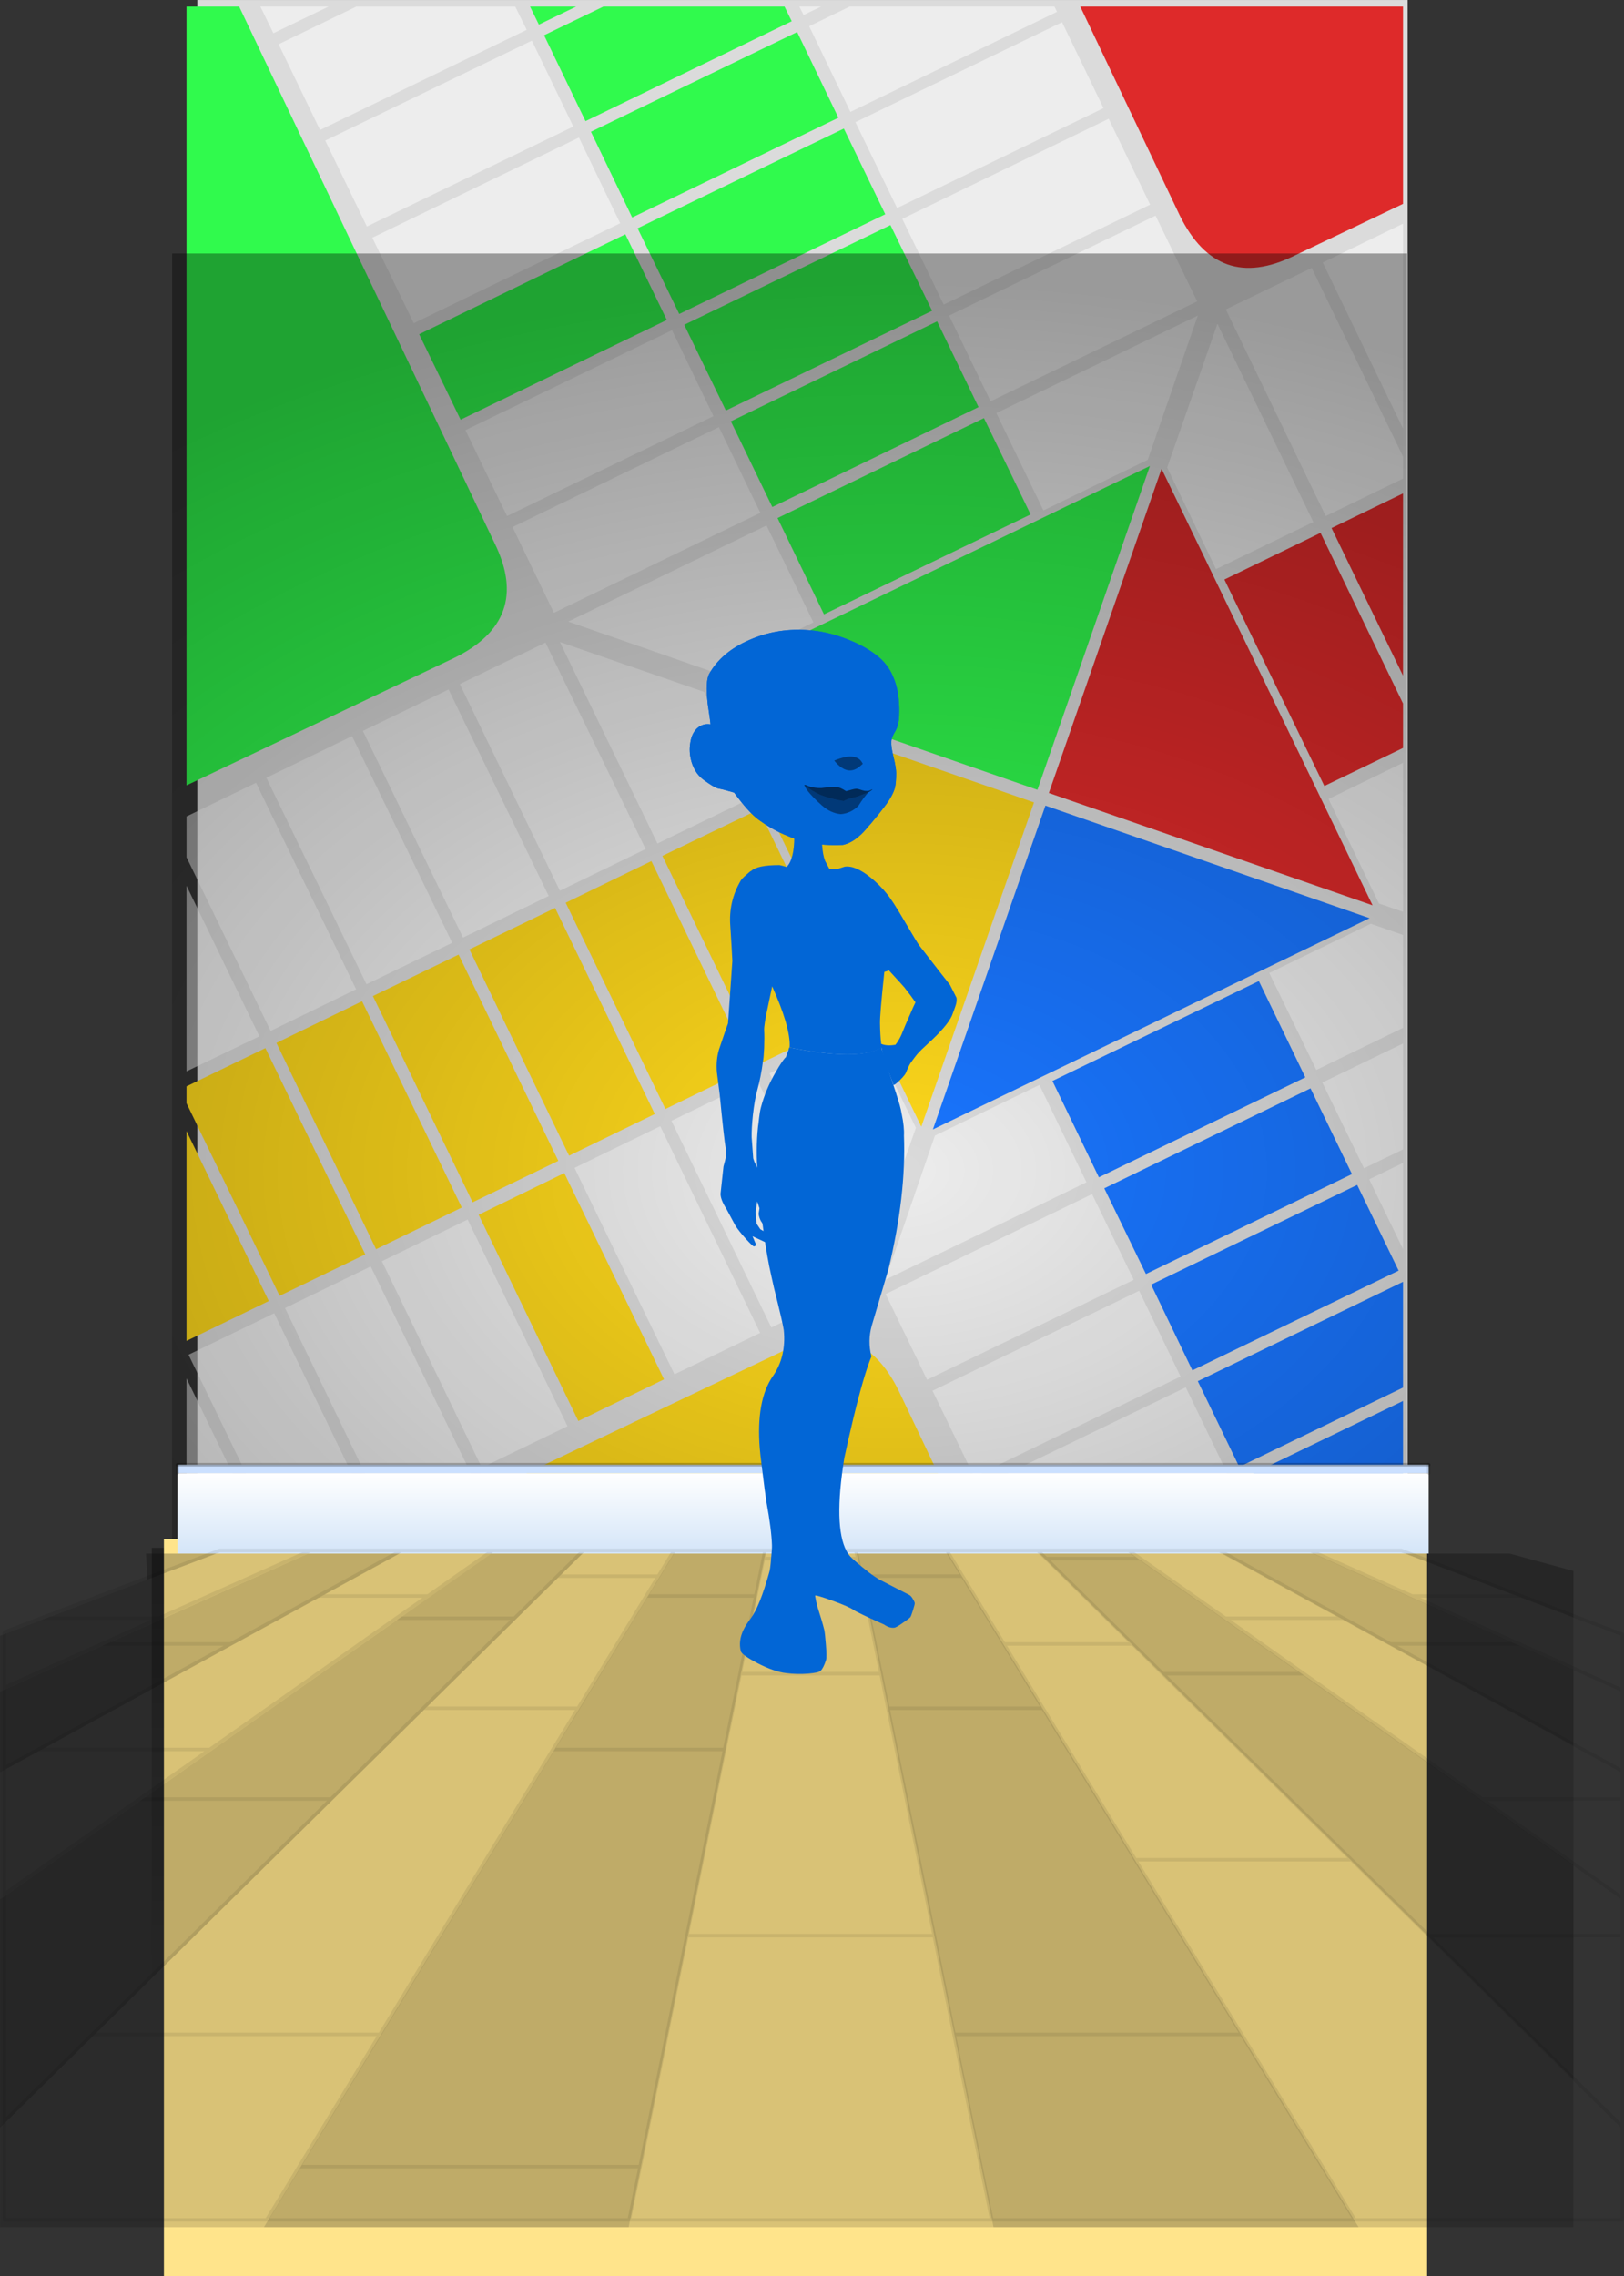
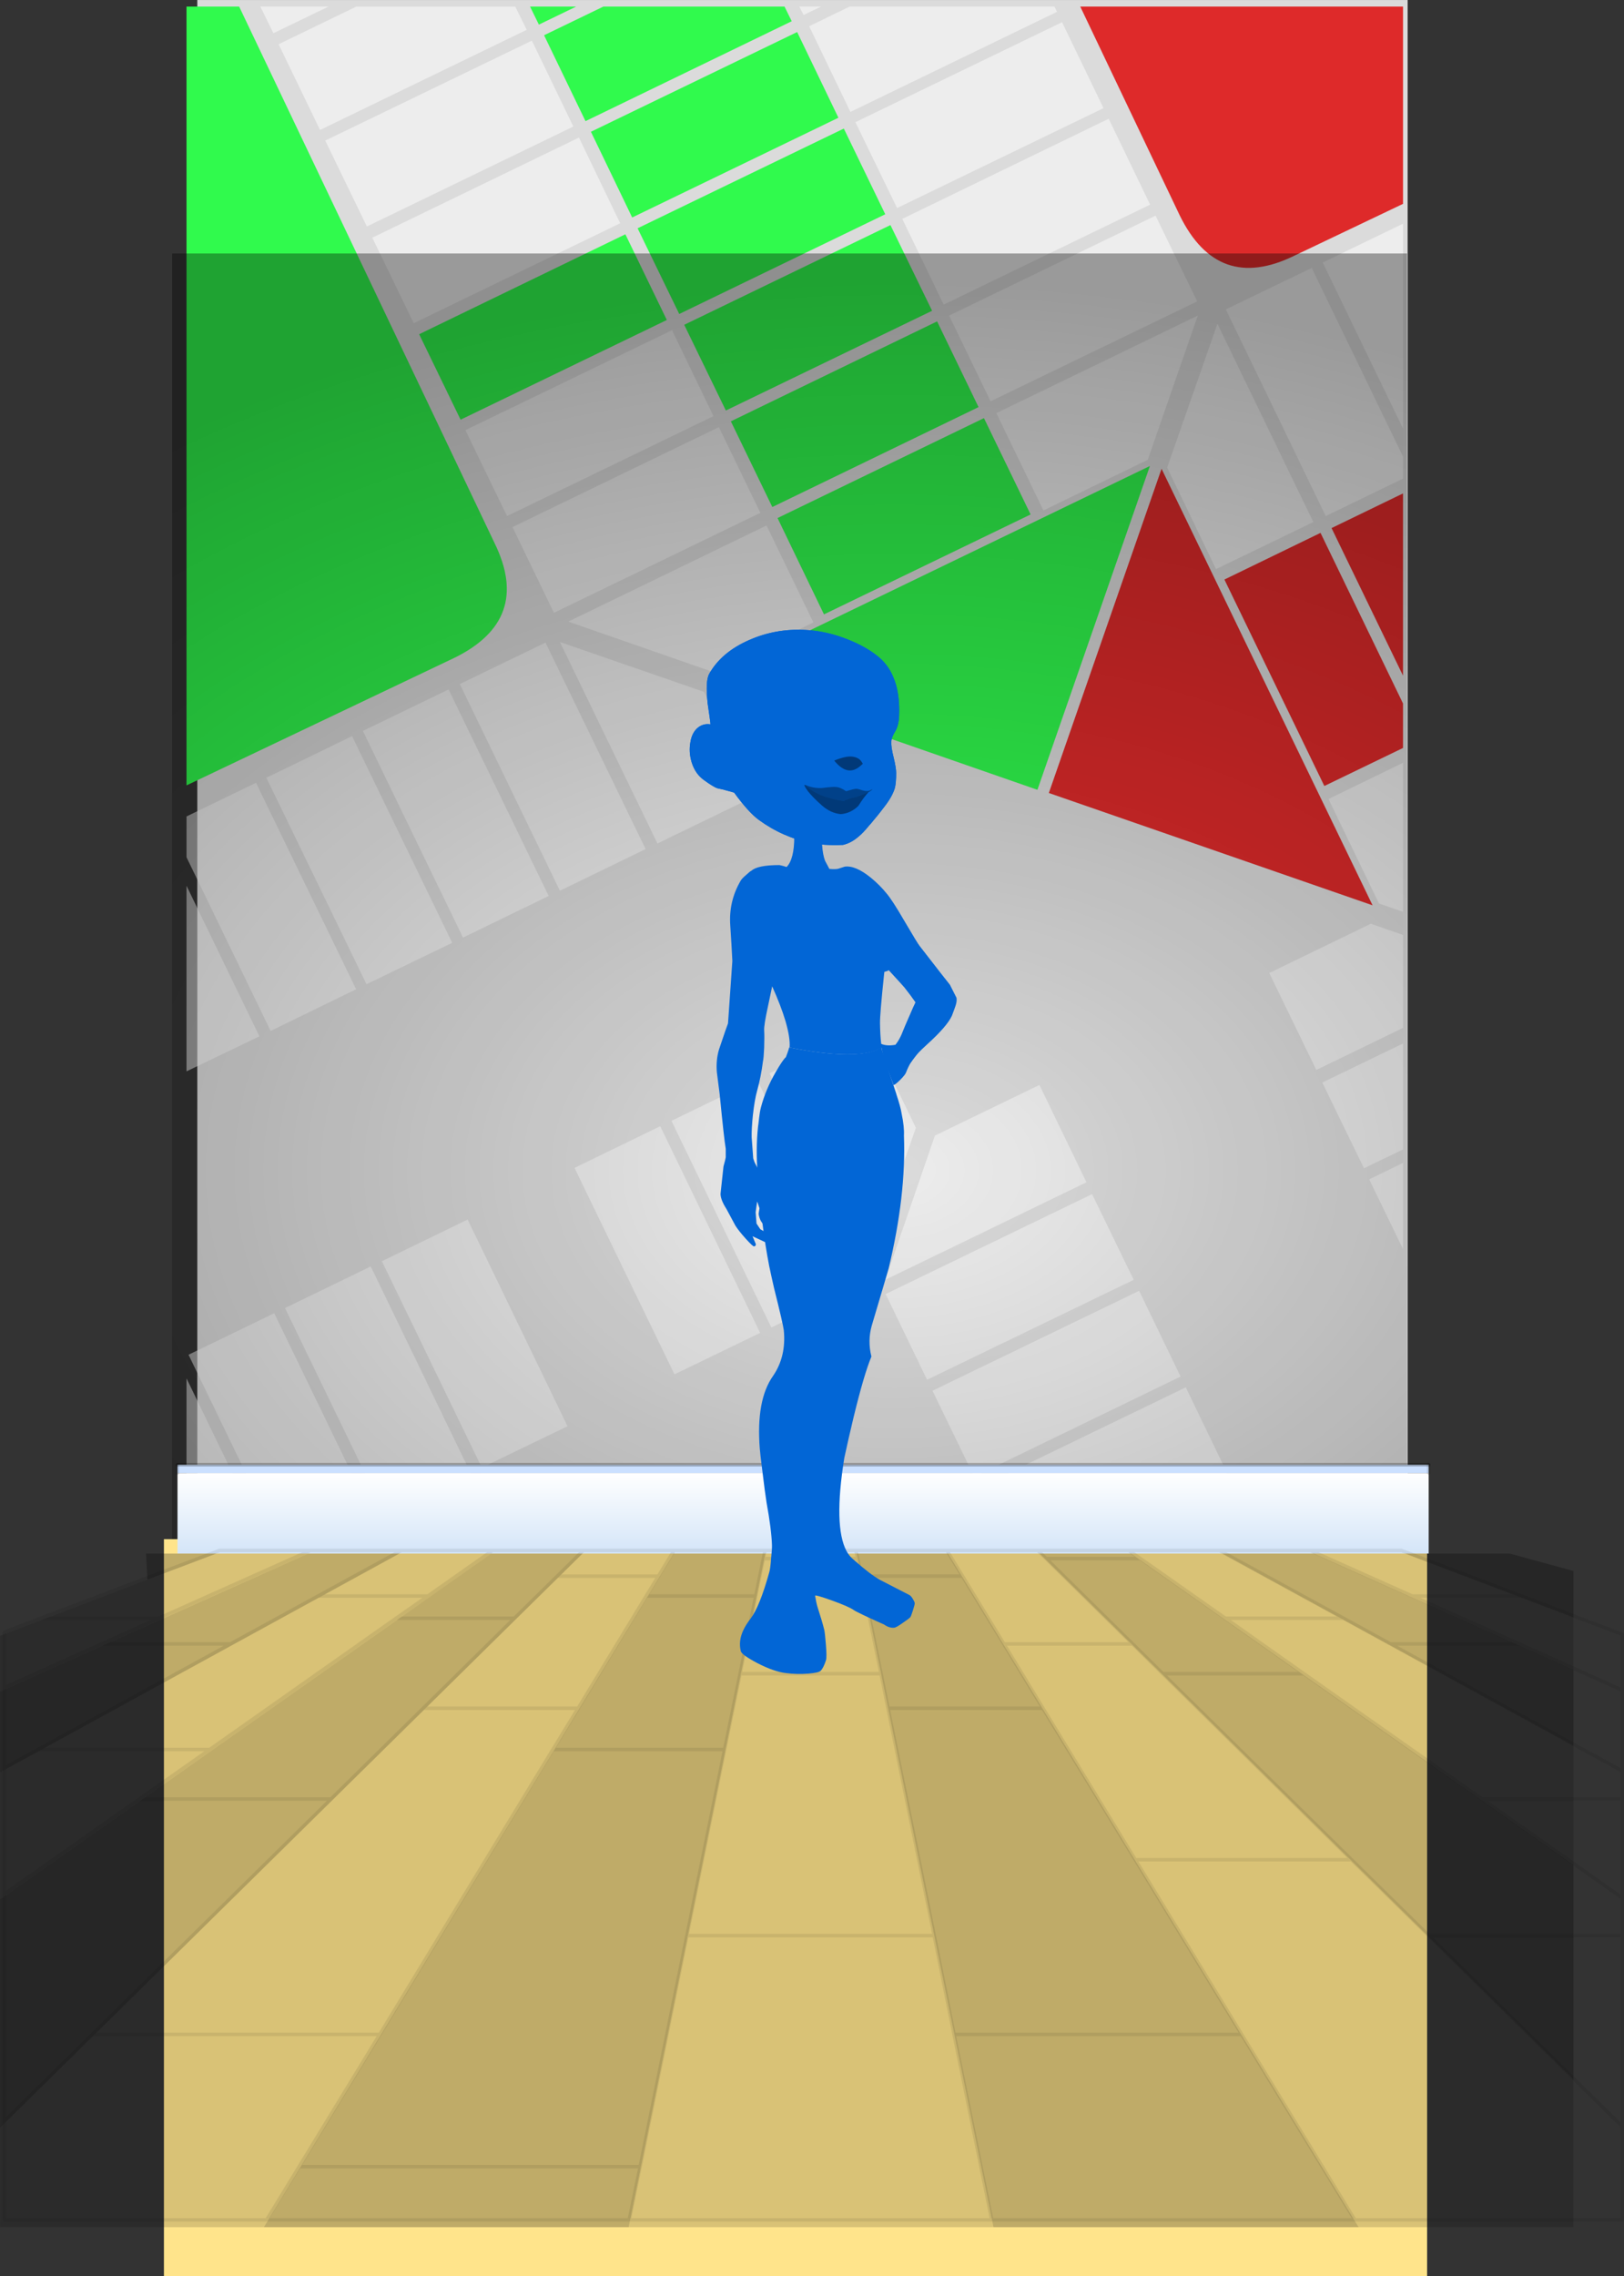
<svg xmlns="http://www.w3.org/2000/svg" baseProfile="basic" width="805" height="1128">
  <rect width="100%" height="100%" fill="#333333" stroke="none" />
  <defs>
    <linearGradient id="c" gradientUnits="userSpaceOnUse" x1="191.85" y1="408.45" x2="191.85" y2="385.45" spreadMethod="pad">
      <stop offset="0%" stop-color="#D4E5F8" />
      <stop offset="100%" stop-color="#FFF" />
    </linearGradient>
    <linearGradient id="b" gradientUnits="userSpaceOnUse" x1="-11.2" y1="115.26" x2="-11.1" y2="242.74" spreadMethod="pad">
      <stop offset=".39%" stop-opacity=".35" />
      <stop offset="100%" stop-opacity="0" />
    </linearGradient>
    <radialGradient id="a" gradientUnits="userSpaceOnUse" cx="0" cy="0" r="371.07" fx="0" fy="0" gradientTransform="matrix(1 0 0 .692 19 7.9)" spreadMethod="pad">
      <stop offset=".39%" stop-opacity="0" />
      <stop offset="100%" stop-opacity=".35" />
    </radialGradient>
  </defs>
  <path fill="#DBDBDB" d="M697.75.01H97.8v1031.82h599.95V.01z" />
-   <path fill="#FDD71B" d="M92.45 560.53v104.01l40.79-19.75-40.8-84.26m364.24-2.18l55.87-160.68-160.58-55.78 104.7 216.46M388.9 669.2L175.22 771.03h309.15l-38.8-81.58q-18.87-38.6-56.68-20.25m-102.22 35.04l42.48-20.65-49.43-102.22-42.47 20.65 49.42 102.22M138.6 642.2l42.47-20.54-49.52-102.23-39.1 18.96v8.34l46.15 95.47m88.72-169.11l-42.47 20.54 49.42 102.22 42.48-20.54-49.43-102.22m-47.83 23.12L137 516.86l49.42 102.23 42.48-20.65-49.42-102.22m198.39 30.37l47.73-23.12-49.52-102.33-47.74 23.03 49.53 102.42m-95.78 46.15l42.48-20.64-49.42-102.13-42.48 20.55 49.42 102.22m40.8-146l-42.48 20.65 49.42 102.22 42.48-20.64-49.43-102.22z" />
-   <path fill="#1975FF" d="M462.43 559.74l216.46-104.7-160.68-55.78-55.78 160.48m233.03 211.29v-17.77l-36.72 17.77h36.72m-78.6-38.7l18.66 38.7h9.62l50.32-24.32v-52.4l-78.6 38.01m78.6-44.66v-52.4L593.73 684.5l20.55 42.47 81.18-39.3m-124.85-51l20.44 42.47 102.23-49.43-20.55-42.47-102.12 49.42m76.42-102.72L624 486.2l-102.32 49.52 23.03 47.74 102.32-49.53m23.12 47.94l-20.54-42.48-102.22 49.53 20.64 42.47 102.12-49.52z" />
  <path fill="#30FA4D" d="M225.24 326.02q38.4-18.86 20.05-56.57L118.55 3.27h-26.1v385.96l132.79-63.21m193.03-262.3l-102.22 49.42 20.64 42.47 102.12-49.42-20.54-42.48m-87.73 94.88l-20.55-42.48-102.22 49.53L228.31 208l102.23-49.42M292.92 65.3l20.45 42.48 102.22-49.43-20.45-42.47L292.92 65.3m217.94 189.66l-23.12-47.74-102.32 49.52 23.02 47.74 102.42-49.52m3.38 136.46L570 230.94l-216.45 104.6 160.68 55.88m-52.2-237.4l-20.65-42.47-102.22 49.42 20.64 42.48 102.23-49.43m23.02 47.74l-20.54-42.48-102.23 49.53 20.55 42.47 102.22-49.52m-92.6-191.24l-3.57-7.25h-89.81l-29.38 14.2 20.54 42.57 102.23-49.52M262.75 3.27l4.37 8.93 18.46-8.93h-22.83z" />
  <path fill="#DE2A2A" d="M660.03 261.7l35.43 73.15v-90.31l-35.43 17.17m-5.46 2.38l-47.64 23.12 49.53 102.32 39-18.85v-22.04l-40.89-84.55m-78.8-31.76L519.9 393l160.47 55.67-104.6-216.35M695.46 3.27H535.48l49.32 103.51q18.86 38.41 56.57 20.05l54.09-25.8V3.27z" />
  <path fill="#FFF" fill-opacity=".5" d="M92.45 683.1v87.93h42.57L92.45 683.1m0-244.14v92l36.12-17.37-36.12-74.63m535.62 332.07L610.8 735.2l-74.03 35.83h91.3m-142.71-33.94l16.47 33.94h22.04l84.45-40.89-20.54-42.58-102.42 49.53M439 641.32l20.54 42.47 102.43-49.52-20.65-42.48-102.32 49.53M585.2 682.2l-20.55-42.48-102.42 49.52 20.65 42.58L585.2 682.2m-46.65-96.27l-23.32-48.24-51.8 25.11-24.62 71.46 99.74-48.33m137.56-6.95l19.35-9.33v-52.5l-40 19.35L676.11 579m19.35-2.68l-16.77 8.14 16.77 34.54V576.3m0-66.89v-46.05l-15.98-5.56-50.32 24.42 23.33 48.03 42.97-20.84M189.31 625.04l49.52 102.32 42.48-20.54L231.8 604.4l-42.48 20.64m-47.64 145.99h6.85l36.92-17.86-49.52-102.33-42.48 20.55 48.23 99.64m42.08-143.4l-42.47 20.63 49.52 102.32 42.48-20.54-49.53-102.42m-49.62-116.71l42.38-20.64-49.62-102.33-34.44 16.68v20.24l41.68 86.05m241.07 24.02l-42.38 20.54 49.52 102.42 42.48-20.54-49.62-102.42m54.38-26.3l-48.13 23.32 47.54 98.25 25-71.26-24.4-50.31m-102.33 49.52l-42.48 20.64 49.53 102.32 42.47-20.54-49.52-102.42m-52.7-254.46l102.32-49.53-20.54-42.47-102.32 49.52 20.54 42.48m74.44 39.2l-71.46-24.71 48.33 99.84 48.14-23.33L349 342.9m54.18-34.44l-23.22-48.04-98.25 47.64 71.26 24.81 50.21-24.41M222.36 341.7l-42.48 20.54 49.63 102.42 42.47-20.64-49.62-102.32m48.03-23.23l-42.47 20.55 49.62 102.42 42.48-20.65-49.63-102.32m-95.87 46.35l-42.47 20.64 49.62 102.32 42.48-20.54-49.63-102.42m-13.3-295.15l20.65 42.57 102.32-49.52-20.54-42.58-102.43 49.53m192.44 136.56l-20.54-42.58-102.42 49.52 20.64 42.58 102.32-49.52m-46.25-95.58l-20.44-42.47-102.42 49.62 20.54 42.38 102.32-49.53m388.05 267.37l-36.92 17.96 25.01 51.8 11.91 4.08v-73.84m-92.7-95.97L651 258.73l-47.54-98.25-24.91 71.25 24.21 50.32m-158.1-178.94L547 53.6 526.45 11 424.02 60.54l20.65 42.57m149.06 53.3l-99.84 48.33 23.33 48.23 51.7-25.1 24.81-71.46m-123.26 0l20.55 42.47 102.42-49.52-20.65-42.48-102.32 49.53m99.64-54.99l-20.54-42.57-102.32 49.62 20.54 42.48 102.32-49.53m85.55 28.69l39.8 82.27V110.85l-39.8 19.26m-5.46 2.68l-42.57 20.54 49.52 102.42 38.31-18.56v-10.92L650.2 132.8M398.32 7.44l8.63-4.17h-10.71l2.08 4.17m22.83-4.17L401.1 13l20.44 42.47L523.96 5.85l-1.29-2.58H421.15m-285.63 13.2l27.3-13.2h-33.75l6.45 13.2m41.09-13.2l-38.5 18.66 20.53 42.48 102.43-49.63-5.66-11.5h-78.8z" />
  <path fill="url(#a)" d="M123.65 116.45h42.8v-372.3h-355.3v372.3h312.5z" transform="translate(410.7 566.45) scale(1.723)" />
-   <path fill="url(#b)" d="M172.3 116.45h-367V286.4H172.3V116.45z" transform="translate(410.7 566.45) scale(1.723)" />
  <g>
    <path fill="#FFE48B" d="M624.44 762.79H81.26v365.19H707.4v-365.2h-82.96z" />
    <path fill="url(#c)" d="M371.85 408.55V385.4H11.9v23.15h359.95z" transform="translate(67.48 66) scale(1.723)" />
    <path fill="#CBE0FF" d="M708.18 730.05v-4.14H87.98v4.14h620.2z" />
    <path stroke="#000" stroke-opacity=".12" stroke-linejoin="round" stroke-linecap="round" fill="none" d="M708.18 725.91v4.14m-620.2 0v-4.14" stroke-width="1.723" />
    <path stroke="#000" stroke-opacity=".25" stroke-linejoin="round" stroke-linecap="round" fill="none" d="M87.98 725.91h620.2" stroke-width="1.723" />
    <path fill-opacity=".25" d="M779.94 865.13v-37.56l-128.62-57.63H606l173.94 95.2m0-63.59v-23l-31.62-8.61h-51.69l83.3 31.61M130.8 1103.77h180.83l67.71-333.83h-45.4L130.8 1103.77M73.08 782.86l34.2-12.92h-34.9l.7 12.92M198 769.94h-45.32L.02 838.34v40.06L198 769.94m90.71 0h-45.23L.02 941.37v113.12l288.7-284.55m181.25 0h-45.31l67.8 333.83h181L469.97 769.94m90.72 0h-45.32l264.57 260.6v-106.3l-219.25-154.3z" />
    <path fill-opacity=".15" d="M779.94 827.57v-26.02l-83.3-31.61h-45.32l128.62 57.63m-536.46-57.63H198L.02 878.4v62.97l243.46-171.43m-136.2 0l-34.2 12.92L.02 810.69v27.65l152.66-68.4h-45.4m226.66 0h-45.23L.02 1054.49v49.28H130.8l203.14-333.83m181.43 0h-45.4l203.49 333.83h106.48v-73.23l-264.57-260.6m-90.71 0h-45.32l-67.71 333.83h180.83l-67.8-333.83m181.34 0H560.7l219.25 154.3v-59.1L606 769.93z" />
    <path stroke="#000" stroke-opacity=".08" stroke-linejoin="round" stroke-linecap="round" fill="none" d="M576.37 829.47l-14.9-14.74h-63.84L517 846.61l45.74 75.04h107.18l-93.56-92.18h69.95l-38.94-27.49-42.04-29.55h-46.78l42.9 42.3m-1.98-46.34H694.65l59.53 22.57L804.15 810V1100.15H2.18V808.88l18-6.9 88.65-33.6H559.48l5.86 4.05m-46.78 0l-4.14-4.04m-90.2 0l.95 4.04 1.64 8.7h50.31l-7.75-12.74m-44.2 4.04H378.4l-3.79 18.53-7.75 38.5h69.87l-9.91-48.32m-48.42-8.7l.78-4.05m-4.57 22.57h-54.27l-33.77 55.65-12.5 20.42h85.12l7.67-37.56m-7.67 37.56l-18.7 92.26h122.6l-22.92-112.68-3.44-17.14m54.87 270.68l-18.69-91.92-9.82-48.94m9.82 48.94h142.58l-52.73-86.58M440.16 846.6h76.85m-19.38-31.88l-20.5-33.6M289.13 768.4l-12.92 12.75h50.14l7.75-12.75m-13.78 22.57l6.03-9.82m-82.19-12.75l-32.05 22.57-15.76 11.02h58.67l21.19-20.84m-79.86 20.84L104 867.03l-34.9 24.55h95.03l45.66-44.97 45.23-44.63m-45.23 44.63h76.76m-132.67-78.22l-75.13 33.6-28.34 12.74h63.84l43.42-23.77 41.26-22.57m-66.76 331.76l16.1-26.36 39.98-65.56H45.76l-43.58 42.99m146.1 22.57h169.03l23.18-114.5m-152.23 48.94l85.8-141.2m-116.38-76.07h54.44m99.77 309.19l5.42-26.36m287.14-305.4l61.51 33.6 23.26 12.74h63.93l-53.16-23.77-50.48-22.57m50.48 22.57h54.19m49.97 149.64l-69.53-49.02-88.3-62.11m157.83 224.42l-95.89-94.6-38.33-37.64m38.33 37.64h95.89m-69.53-67.71h69.53m0-13.87l-114.93-62.98m114.93 22.92l-51-22.92m-81.59 285.42l-56.08-91.92m-8.1-206.25h58.58M2.18 876.16l16.71-9.13 95.37-52.3M2.18 836.36l48.24-21.63M2.18 938.7l66.94-47.12m-23.35 116.65l118.37-116.65M18.89 867.03h85.12m-83.83-65.05h58.58" stroke-width="1.723" />
  </g>
  <g>
    <path fill="#0266D6" d="M470.86 488.04q-1.64-1.99-15-19.23-.95-1.12-7.42-12.15-6.2-10.69-9.05-13.97-3.27-4.05-7.67-7.67-7.76-6.29-13.01-5.51l-3.2 1.03q-1.2.35-4.39.09l-2.16-4.05q-1.12-2.94-1.46-7.93l-.09-.1-4.82-2.92q-5.52-2.5-8.88-.95 0 11.12-3.8 15-1.8-.6-3.53-.95-10.95 0-13.96 2.85-.35 0-2.42 1.9-2.33 1.97-2.93 3.1-5.95 10.25-5.08 22.15.77 11.8 1.03 17.5l-2.15 30.94q-.52 1.2-4.49 13.02-1.55 5.17-1.03 11.3.95 7.06 1.38 10.77 2.15 22.06 3.01 27.06v4.23q-.08.77-1.12 4.57l-1.46 13.53q0 2.93 2.93 7.5l4.4 8.19q1.46 2.41 5.17 6.55 3.45 3.8 4.05 3.8.95 0 .95-1.13l-1.64-3.88q8.7 3.97 9.14 4.4 1.03-4.31-2.93-6.55l-2.33-1.3-1.9-2.84-.43-5.6q.69-5.26.78-5.35l1.12 3.36-.43 2.76q.25 1.98 1.2 3.7.86 1.39 1.21 1.39.09 0-.17-11.55-.35-11.55-.6-12.07l-3.37-6.47q-.26-.43-.6-1.46-.35-.95-.35-1.04l-.77-10.43q-.09-4.22.6-10.94.86-7.68 2.07-11.99 1.98-7.15 2.93-14.74.35-1.29.6-6.72.18-5.6 0-8.62-.17-2.5 1.9-11.98 1.38-6.38 2.07-9.83 4.4 9.83 6.55 17.07 2.5 8.53 2.07 13.27 34.4 6.81 45.6.1l1.2 6.02q2.5 6.12 4.75 12.5.95-.26 3.36-2.67t2.84-3.62q.95-2.5 2.16-4.57.08 0 .08-.08 2.33-3.37 4.06-5.26 1.2-1.3 4.13-3.97 10-9.05 12.33-14.3 1.47-3.89 1.81-5 .69-2.07.43-3.8l-3.27-6.46m-30.78-6.9q.18-.17.43-.34 7.59 8.27 7.76 8.53 3.28 4.14 5.52 7.41-.95 1.9-2.67 5.95-2.93 6.64-3.71 8.7-1.03 2.68-2.41 4.83l-1.12 1.56q-4.23.77-7.07-.44-.52-4.3-.6-10.17-.1-4.05 1.98-23.96l.17-1.55 1.72-.52z" />
  </g>
  <g>
    <path fill="#0266D6" d="M448.07 562.9q.23-4.49-1.12-10.86-.57-3.67-2.67-9.83l.09.18q-.26-.87-4.23-12.76-3.1-9.31-3.27-10.52-11.12 6.81-45.69 0-.09.6-.86 2.76l-.78 2.07q-1.46 1.2-5 7.33-5 8.62-7.32 17.41-.6 2.24-.95 5.43-.35 3.28-.52 4.22-1.2 11.3-.17 23.7 1.9 25.87 5.69 45.35 1.2 5.69 2.41 10.95 4.4 17.58 4.83 20.86 1.3 13.1-5.35 22.75-8.44 11.99-6.55 35.95.09 1.64 1.3 11.3 1.29 10.68 2.06 15.5 2.42 13.2 2.68 21.04.08 1.64-.43 6.81-.44 5.43-.95 6.81-4.74 16.98-9.23 22.84-2.32 3.02-3.53 5.6-2.59 5.44-1.3 10.52.44 1.81 8.1 5.86 8.28 4.31 14.32 5 5.43.7 11.03.26 5.17-.43 6.12-1.38 1.47-1.55 2.67-5.34.44-1.55-.08-7.84-.43-5.35-.78-7.07-1.12-4.49-3.36-11.38-.69-2.33-1.2-5.6.06-.6 8.44 2.4 8.38 3.02 10.78 4.75 1.72 1.2 15 7.15 2.58 1.81 5 1.56 1.03-.09 4.4-2.5 3.18-2.16 3.61-2.76.35-.43 1.3-3.45.94-3.02.86-3.45-.09-.69-.87-1.98-.94-1.64-1.8-2.07l-14.57-7.5q-4.83-2.67-13.45-10.34-1.81-1.55-3.1-3.88-6.56-12.24-1.12-46.2 1.98-9.23 4.56-20 5.18-21.38 8.88-30.26-1.98-7.76.17-15.34 6.9-23.2 8.37-28.36 8.7-36.12 7.58-65.69z" />
  </g>
  <g>
    <path fill="#0266D6" d="M441.8 367.53q.1-2.07 1.9-5 1.81-2.93 1.99-7.93.43-11.55-3.02-19.31-2.67-6.38-8.28-10.6-5.51-4.31-13.87-7.67-10.6-4.31-21.38-4.83-14.66-.78-27.76 5-13.7 5.95-19.82 16.72-1.99 3.53-.78 14.74 1.55 10.43 1.38 10.34-3.62-.6-6.47 1.82-2.75 2.5-3.44 6.9-.95 4.9.6 10.08 1.8 5.86 6.3 8.96 4.04 2.93 6.11 3.8.43.17 2.93.68l5.7 1.56q7.15 9.82 12.23 13.53 11.81 8.62 25.86 11.46 5.86 1.3 15.86.95 4.14-.95 7.85-4.22 2.15-1.73 5.08-5.35.09 0 2.07-2.41 2.59-3.02 5.7-7.15 3.78-4.92 5-8.97.68-2.59.68-7.5 0-2.59-1.3-7.93-1.29-5.09-1.11-7.67z" />
    <path fill="#0266D6" d="M441.8 367.53q.1-2.07 1.9-5 1.81-2.93 1.99-7.93.43-11.55-3.02-19.31-2.67-6.38-8.28-10.6-5.51-4.31-13.87-7.67-10.6-4.31-21.38-4.83-14.66-.78-27.76 5-13.7 5.95-19.82 16.72-1.99 3.53-.78 14.74 1.55 10.43 1.38 10.34-3.62-.6-6.47 1.82-2.75 2.5-3.44 6.9-.95 4.9.6 10.08 1.8 5.86 6.3 8.96 4.04 2.93 6.11 3.8.43.17 2.93.68l5.7 1.56q7.15 9.82 12.23 13.53 11.81 8.62 25.86 11.46 5.86 1.3 15.86.95 4.14-.95 7.85-4.22 2.15-1.73 5.08-5.35.09 0 2.07-2.41 2.59-3.02 5.7-7.15 3.78-4.92 5-8.97.68-2.59.68-7.5 0-2.59-1.3-7.93-1.29-5.09-1.11-7.67z" />
    <path fill-opacity=".36" d="M429.65 392.96l.86-.35q.78-.43 1.47-.95 1.03-.94-.43-.08-1.47.86-4.14.08-2.76-.94-3.36-.69-.69 0-4.66 1.13-3.1-2.07-5.17-2.07-1.38-.18-6.9.51-4.48.17-8.1-1.55-.6 0-.51.09 3.88 3.02 7.84 4.83 4.91 1.98 11.72 3.1 1.47-1.12 6.21-2.07 3.92-1.44 5.17-1.98z" />
    <path fill-opacity=".25" d="M425.51 399.34q2.68-4.31 5-6.73l-.86.35q-1.25.54-5.17 1.98-4.74.95-6.2 2.07-6.82-1.12-11.73-3.1-3.96-1.81-7.84-4.83.17.86 1.9 3.19 2.4 3.01 6.8 6.9 4.4 3.87 9.4 4.3 5-.43 8.7-4.13m2.16-20.78q-.69-1.38-1.64-2.24-1.38-1.03-3.27-1.3-1.64-.25-3.8.18-2.41.52-5.43 1.72l.78.95q5.95 6.64 11.64 2.16l1.72-1.47z" />
-     <path fill-opacity=".36" d="M429.65 392.96l.86-.35q.78-.43 1.47-.95 1.03-.94-.43-.08-1.47.86-4.14.08-2.76-.94-3.36-.69-.69 0-4.66 1.13-3.1-2.07-5.17-2.07-1.38-.18-6.9.51-4.48.17-8.1-1.55-.6 0-.51.09 3.88 3.02 7.84 4.83 4.91 1.98 11.72 3.1 1.47-1.12 6.21-2.07 3.92-1.44 5.17-1.98z" />
    <path fill-opacity=".25" d="M425.51 399.34q2.68-4.31 5-6.73l-.86.35q-1.25.54-5.17 1.98-4.74.95-6.2 2.07-6.82-1.12-11.73-3.1-3.96-1.81-7.84-4.83.17.86 1.9 3.19 2.4 3.01 6.8 6.9 4.4 3.87 9.4 4.3 5-.43 8.7-4.13m2.16-20.78q-.69-1.38-1.64-2.24-1.38-1.03-3.27-1.3-1.64-.25-3.8.18-2.41.52-5.43 1.72l.78.95q5.95 6.64 11.64 2.16l1.72-1.47z" />
  </g>
</svg>